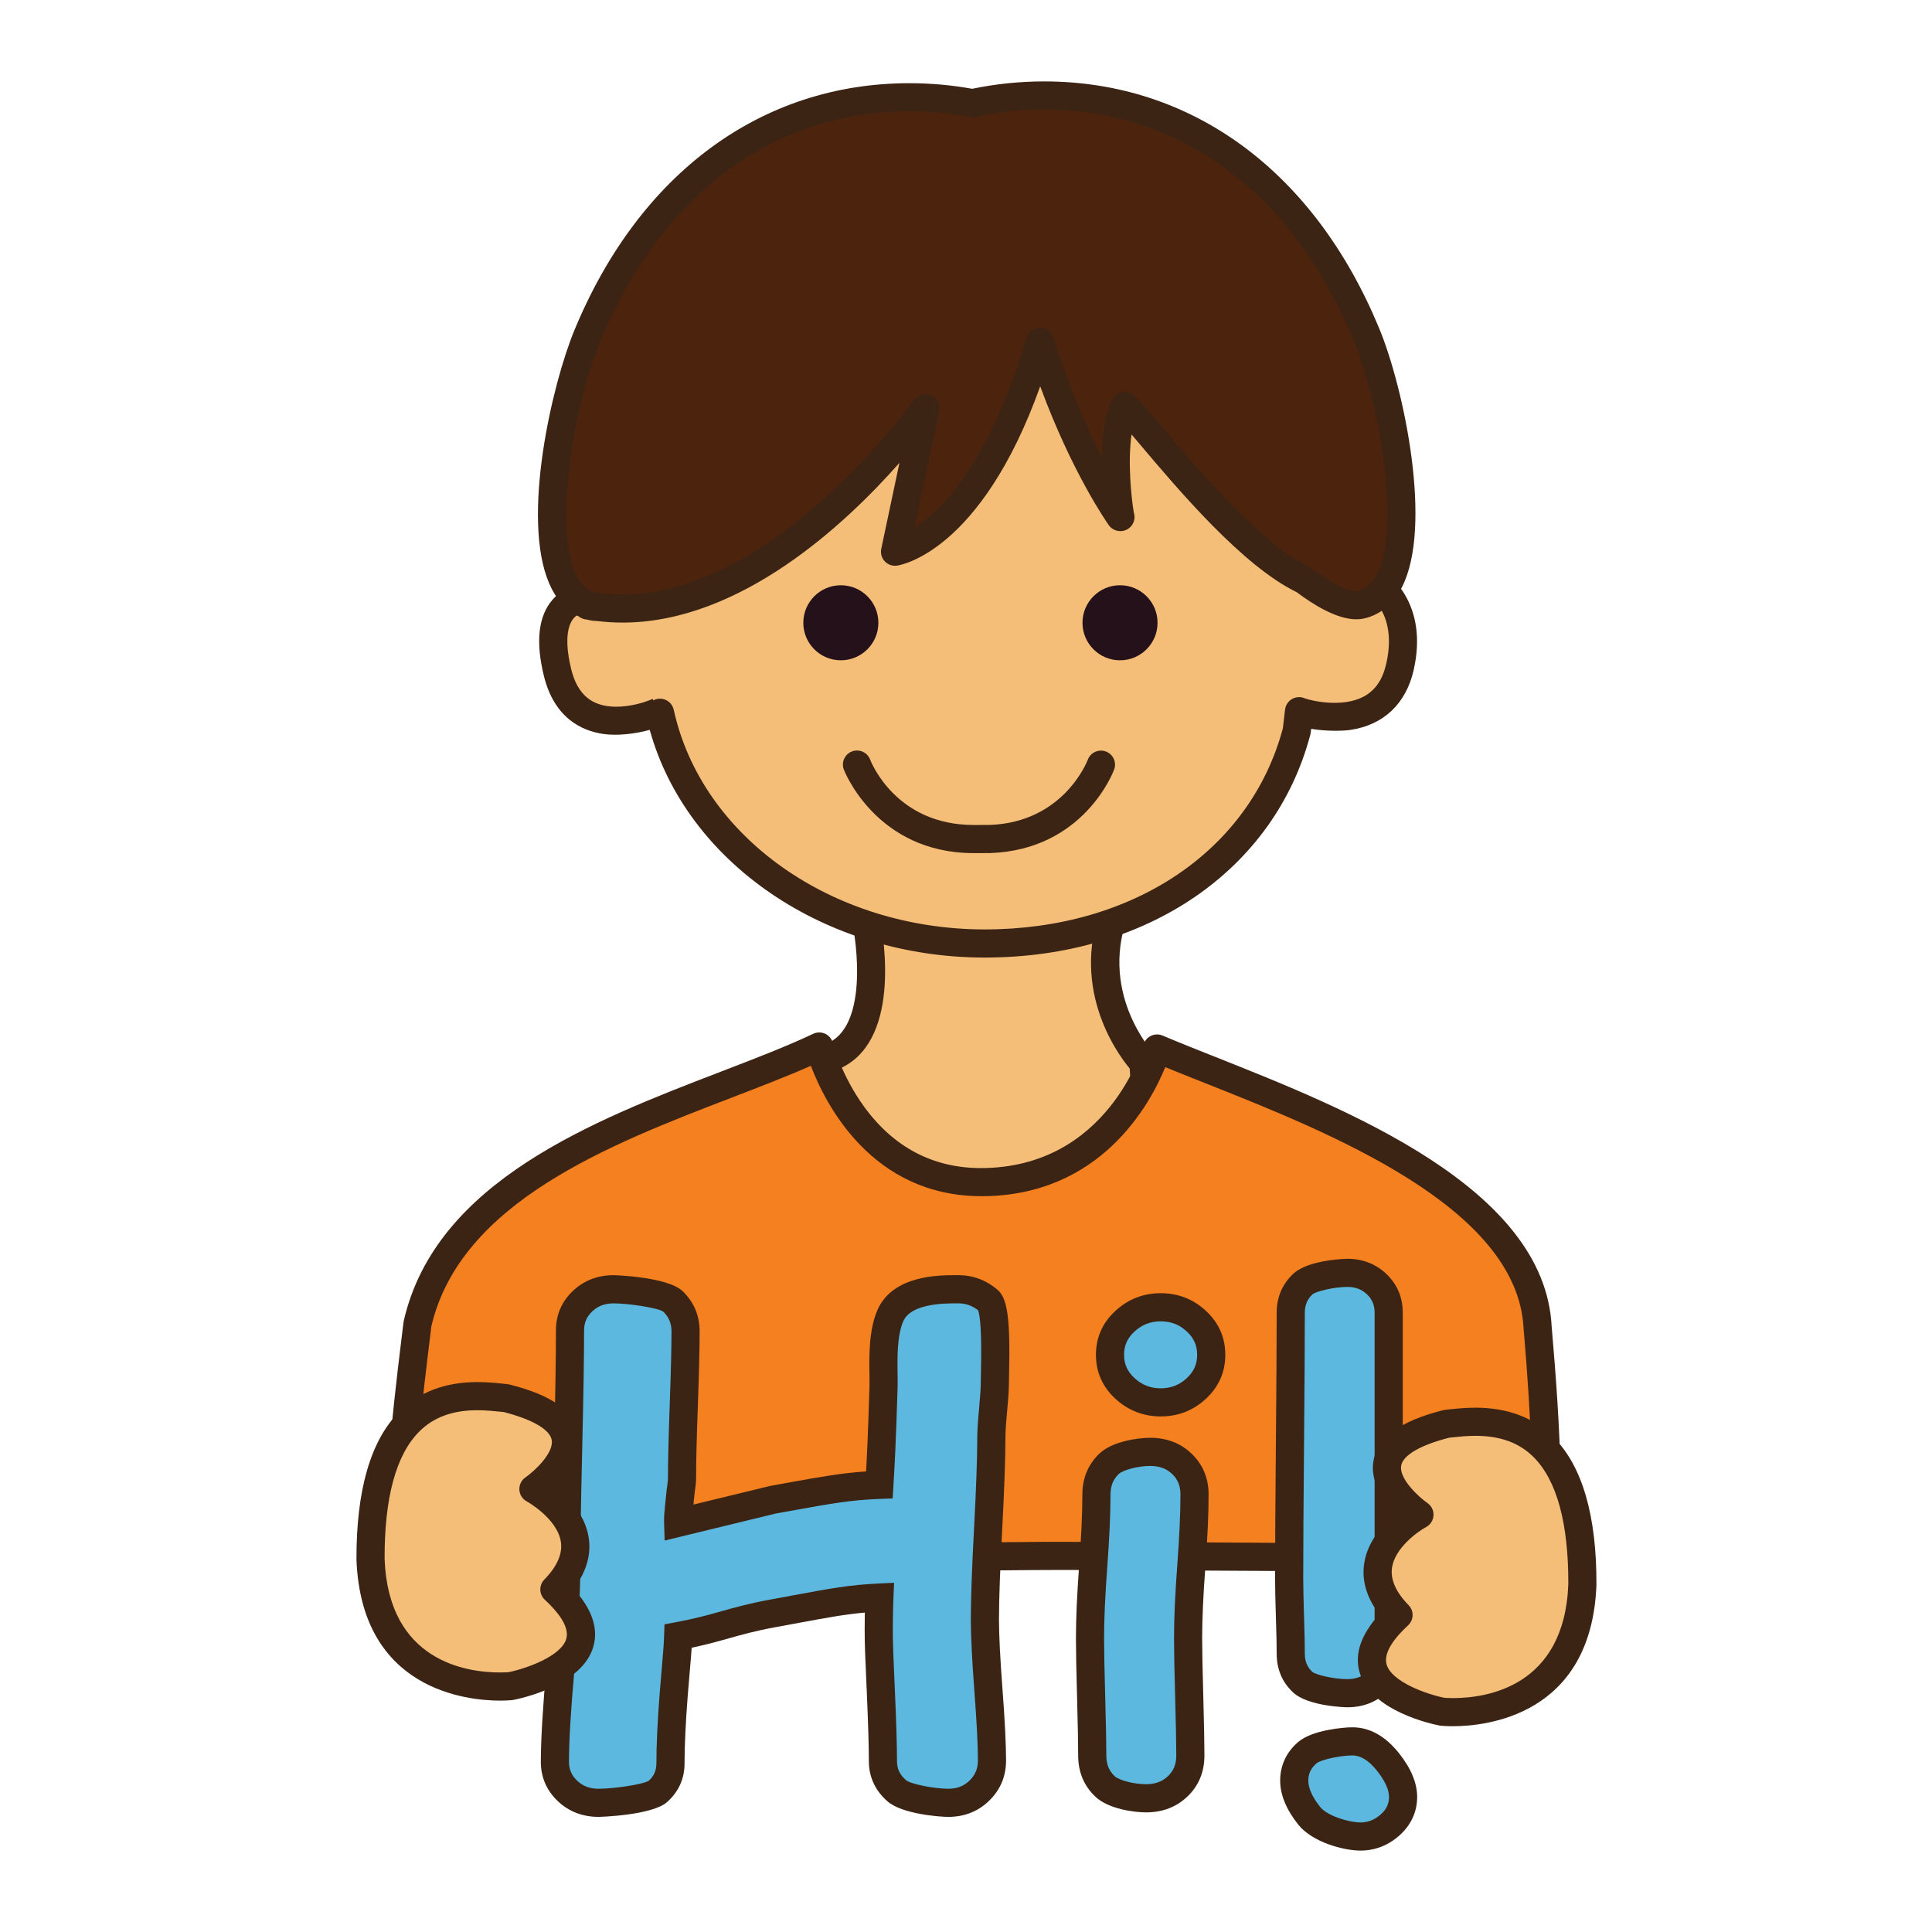
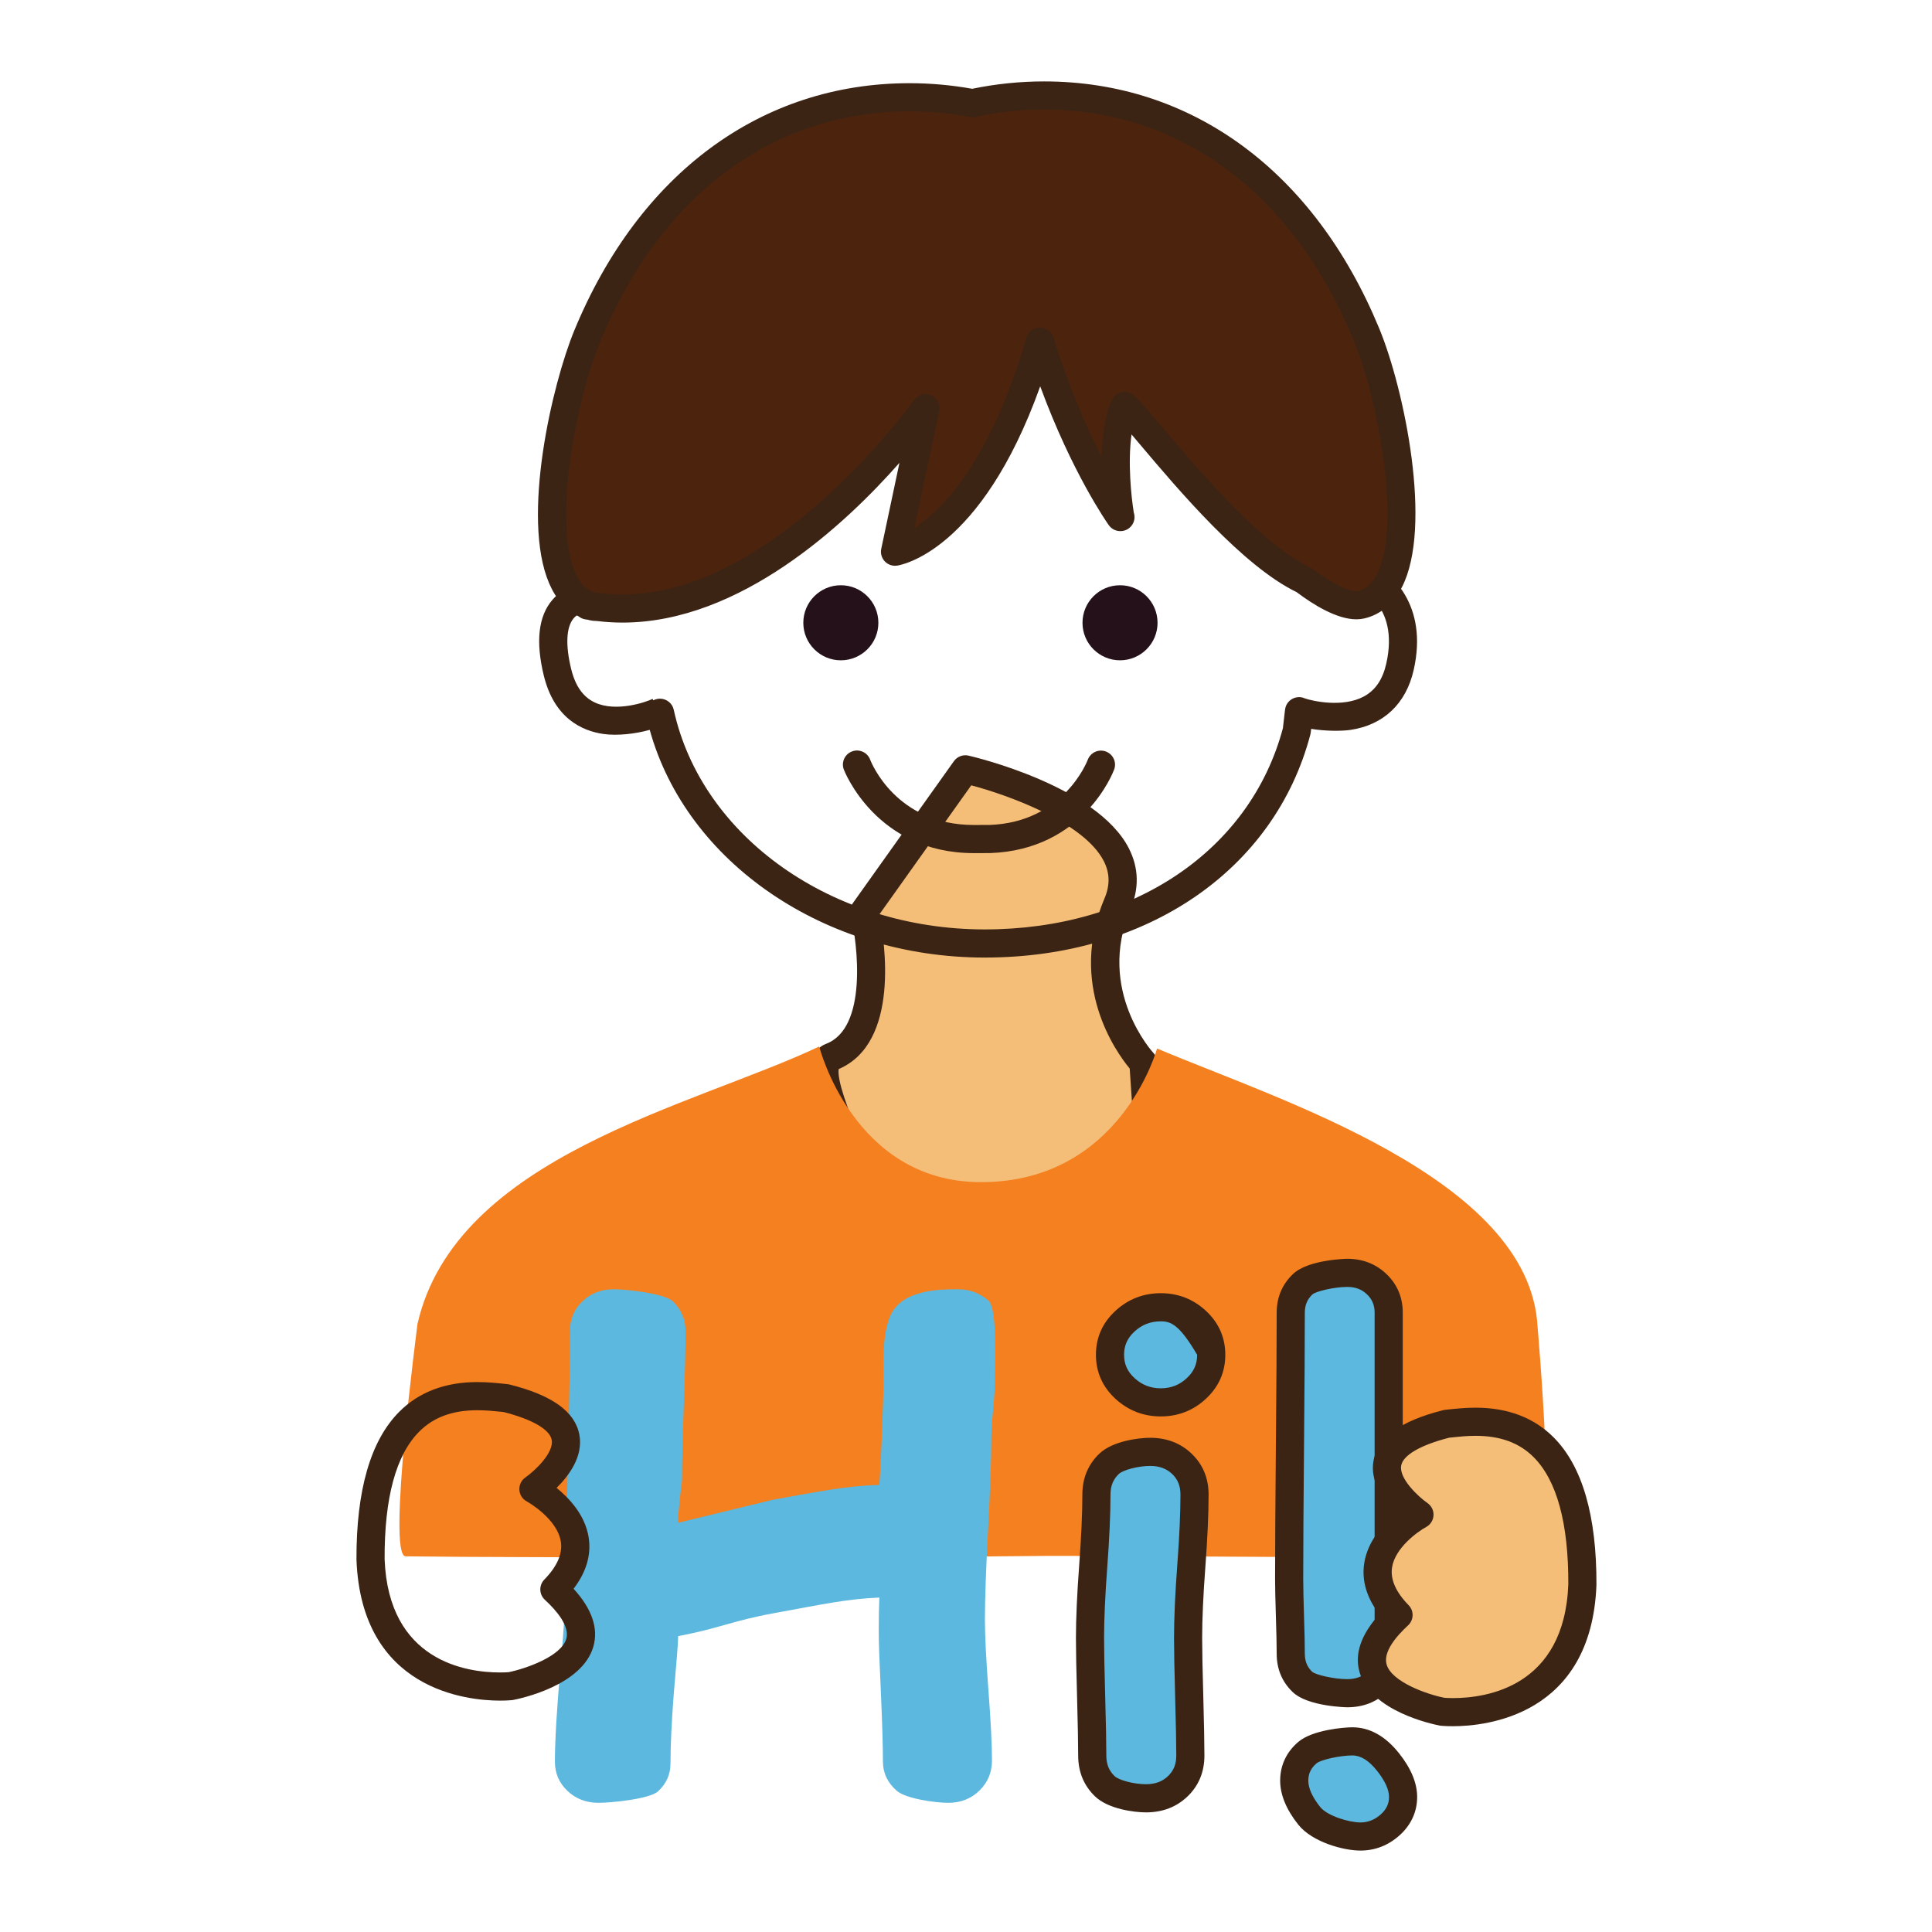
<svg xmlns="http://www.w3.org/2000/svg" version="1.1" id="Layer_1" x="0px" y="0px" width="500px" height="500px" viewBox="0 0 500 500" enable-background="new 0 0 500 500" xml:space="preserve">
  <g id="Layer_1_copy_70">
    <g>
      <g>
        <path fill="#F4BE78" d="M223.694,235.828c0,0,7.509,31.617-8.639,37.729c-8.776,3.319,21.019,55.838,21.019,55.838l31.633,2.224     l30.045-29.337l-1.836-27.208c0,0-16.684-17.693-6.708-41.164c9.972-23.472-39.373-34.806-39.373-34.806L223.694,235.828z" />
      </g>
      <g>
        <path fill="#3C2415" d="M267.707,335.256c-0.085,0-0.171,0-0.256-0.005l-31.632-2.222c-1.218-0.09-2.309-0.777-2.91-1.84     c-24.572-43.312-23.511-54.903-22.601-57.426c0.619-1.72,1.849-3.007,3.459-3.615c10.759-4.072,8.252-25.55,6.383-33.483     c-0.241-1.016-0.032-2.095,0.574-2.946l26.144-36.727c0.85-1.2,2.351-1.771,3.78-1.44c1.356,0.312,33.24,7.798,41.504,24.002     c2.574,5.044,2.707,10.355,0.406,15.774c-8.938,21.04,5.855,37.087,6.008,37.248c0.58,0.609,0.925,1.406,0.981,2.249l1.84,27.209     c0.074,1.065-0.326,2.108-1.09,2.853l-30.047,29.334C269.568,334.889,268.656,335.256,267.707,335.256z M238.283,325.9     l28.051,1.97l27.678-27.021l-1.646-24.313c-3.602-4.356-16.006-21.703-6.51-44.05c1.439-3.397,1.379-6.546-0.188-9.621     c-5.131-10.052-24.696-17.063-34.306-19.626l-23.773,33.396c1.374,6.953,5.4,33.215-10.54,40.042     C216.218,282.1,226.987,305.732,238.283,325.9z" />
      </g>
    </g>
    <g>
      <g>
-         <path fill="#F4BE78" d="M170.8,184.455c7.426,33.996,42.228,59.717,84.046,59.717c40.74,0,72.164-22.332,80.752-55.031     l0.589-5.084c-0.089,0.109,21.833,7.426,26.119-11.47c4.415-19.46-11.102-24.559-11.102-24.559l-3.768-5.569l-63.126-81.637     l-83.146,18.512l-47.95,75.261c0,0-13.977-1.292-8.945,19.377c4.856,19.958,26.456,10.194,26.367,10.085" />
-       </g>
+         </g>
      <g>
        <path fill="#3C2415" d="M254.846,247.816c-41.387,0-77.172-24.57-86.698-58.929c-3.695,1.045-8.418,1.572-11.956,1.07     c-5.562-0.786-12.763-4.054-15.46-15.125c-2.146-8.802-1.395-15.392,2.227-19.589c2.426-2.807,5.7-3.911,8.214-4.216     l46.92-73.648c0.513-0.814,1.334-1.389,2.278-1.598l83.15-18.511c1.375-0.303,2.808,0.211,3.675,1.328l63.12,81.633l3.257,4.802     c6.527,2.762,16.107,11.509,12.284,28.361c-1.982,8.75-7.816,14.255-16.425,15.512c-2.281,0.33-6.487,0.317-10.108-0.279     l-0.106,0.933c-0.019,0.168-0.05,0.339-0.092,0.507C329.905,225.147,296.822,247.816,254.846,247.816z M170.803,180.816     c1.675,0,3.186,1.159,3.559,2.862c7.192,32.943,41.045,56.855,80.484,56.855c38.463,0,68.724-20.427,77.166-52.072l0.557-4.822     c0.201-1.736,1.61-3.085,3.354-3.216c0.622-0.055,1.235,0.072,1.779,0.322c1.895,0.669,9.779,2.46,15.26-0.496     c2.97-1.603,4.864-4.371,5.796-8.468c3.532-15.585-7.449-19.864-8.713-20.301c-0.743-0.258-1.412-0.758-1.854-1.411l-3.771-5.57     L282.85,64.881l-79.426,17.68l-47.14,73.993c-0.733,1.149-2.039,1.797-3.404,1.668c-0.071,0.003-2.776-0.16-4.447,1.826     c-1.9,2.264-2.12,6.903-0.623,13.06c1.079,4.433,3.09,7.279,6.143,8.701c5.533,2.581,13.308-0.125,14.934-0.935l0.19,0.375     c0.286-0.16,0.608-0.276,0.949-0.35C170.285,180.841,170.549,180.816,170.803,180.816z" />
      </g>
    </g>
    <g>
      <path fill="#25111A" d="M227.322,161.177c0,5.361-4.35,9.707-9.714,9.707c-5.359,0-9.711-4.346-9.711-9.707    c0-5.368,4.352-9.716,9.711-9.716C222.973,151.46,227.322,155.809,227.322,161.177z" />
    </g>
    <g>
      <path fill="#25111A" d="M299.573,161.177c0,5.361-4.349,9.707-9.714,9.707c-5.361,0-9.709-4.346-9.709-9.707    c0-5.368,4.348-9.716,9.709-9.716C295.227,151.46,299.573,155.809,299.573,161.177z" />
    </g>
    <g>
      <path fill="#3C2415" d="M251.988,220.785c-25.277,0-33.533-21.423-33.614-21.641c-0.702-1.884,0.258-3.983,2.145-4.682    c1.876-0.71,3.979,0.259,4.681,2.144c0.262,0.679,6.68,16.898,26.803,16.898c0.07,0,0.142,0,0.213,0l3.894-0.011    c18.998-0.667,25.158-16.224,25.41-16.887c0.715-1.875,2.812-2.823,4.689-2.116c1.873,0.707,2.829,2.788,2.127,4.67    c-0.312,0.846-8,20.771-32.088,21.616l-4.004,0.009C252.158,220.785,252.072,220.785,251.988,220.785z" />
    </g>
    <g>
      <path fill="#4C230D" d="M353.587,86.416c-22.562-54.613-66.929-67.078-101.481-59.821l-0.123,0.157    c-34.331-6.583-77.734,6.288-99.97,60.111c-7.481,18.109-16.098,63.413-0.025,69.649c0.021,0.071,0.046,0.145,0.063,0.186    c0.305,0.056,0.609,0.078,0.91,0.131c0.142,0.039,0.265,0.094,0.407,0.129c0.418,0.094,0.871,0.132,1.359,0.118    c44.431,5.778,84.769-51.448,84.769-51.448l-7.863,37.156c0,0,22.49-3.106,37.509-54.395    c8.799,28.528,20.787,45.423,20.787,45.423s-3.273-18.626,1.092-28.743c3.383,2.312,28.283,36.512,46.466,45.059    c5.963,4.556,11.521,7.126,14.75,6.381C370.176,152.37,361.272,105.028,353.587,86.416z" />
      <path fill="#3C2415" d="M161.099,161.126c-2.209,0-4.422-0.14-6.584-0.407c-0.691-0.003-1.35-0.076-1.962-0.214    c-0.085-0.019-0.26-0.07-0.407-0.117l-0.057-0.006c-0.234-0.029-0.471-0.061-0.704-0.103c-0.62-0.117-1.187-0.39-1.653-0.773    c-3.304-1.578-5.863-4.45-7.619-8.557c-7.289-17.023,0.801-51.595,6.536-65.476c16.787-40.635,48.401-63.942,86.743-63.942    c5.413,0,10.864,0.488,16.209,1.447c6.111-1.265,12.363-1.906,18.59-1.906c38.347,0,69.972,23.309,86.76,63.953    c6.446,15.607,13.916,51.336,5.848,66.973c-2.224,4.317-5.597,7.102-9.746,8.06c-0.634,0.146-1.312,0.221-2.021,0.221l0,0    c-5.056,0-11.134-3.767-15.453-7.027c-14.006-6.785-30.65-26.511-40.636-38.337c-0.707-0.839-1.42-1.685-2.1-2.484    c-1.01,7.192-0.089,16.11,0.577,20.194c0.128,0.372,0.192,0.77,0.192,1.188c0,2.007-1.627,3.64-3.637,3.64    c-0.016,0-0.033,0-0.049,0c-1.152,0-2.271-0.547-2.97-1.535c-0.44-0.618-9.543-13.593-17.75-35.938    c-15.372,42.913-36.137,46.28-37.078,46.409c-1.175,0.16-2.351-0.258-3.165-1.125c-0.803-0.867-1.143-2.073-0.895-3.236    l4.709-22.249C218.884,135.554,191.641,161.126,161.099,161.126z M154.31,153.43c0.073,0,0.611,0,0.888,0.036    c1.933,0.251,3.919,0.379,5.901,0.379c39.441,0,75.068-49.815,75.422-50.318c0.994-1.413,2.843-1.932,4.433-1.238    c1.583,0.69,2.463,2.399,2.103,4.089l-6.391,30.212c7.06-4.551,19.49-16.821,28.979-49.224c0.448-1.545,1.861-2.607,3.469-2.619    c1.584,0.077,3.035,1.033,3.505,2.568c3.983,12.898,8.653,23.41,12.509,30.961c0.096-5.079,0.74-10.451,2.553-14.651    c0.432-0.999,1.284-1.753,2.329-2.054c1.04-0.303,2.171-0.124,3.069,0.492c1.254,0.857,3.072,2.986,7.432,8.151    c9.048,10.72,25.891,30.675,38.524,36.614c0.237,0.109,0.457,0.246,0.666,0.405c5.555,4.245,9.498,5.761,11.332,5.761    c0.206,0,0.326-0.022,0.386-0.036c2.058-0.473,3.661-1.882,4.91-4.3c6.353-12.314,0.532-44.783-6.11-60.851    c-15.602-37.784-44.773-59.452-80.024-59.452c-5.617,0-11.252,0.566-16.772,1.685c-0.669,0.301-1.416,0.423-2.124,0.289    c-5.24-1.004-10.585-1.514-15.902-1.514c-35.243,0-64.404,21.663-80.01,59.436c-6.446,15.599-12.214,46.664-6.576,59.831    c1.142,2.655,2.61,4.305,4.497,5.036c0.092,0.036,0.188,0.079,0.27,0.121h0.007c0.117,0.02,0.236,0.044,0.351,0.078    c0.063,0.019,0.258,0.076,0.364,0.113C154.294,153.43,154.297,153.43,154.31,153.43z" />
    </g>
    <g>
      <path fill="#F58020" d="M299.446,271.352c31.284,13.252,96.538,33.514,98.481,72.098c0,0,5.236,59.509,0,59.586    c-23.983,0.361-115.687-0.553-131.27-0.336c-25.589,0.35-131.051,0.5-161.691,0.076c-4.921-0.065,3.119-59.975,3.073-60.123    c9.947-43.521,71.354-56.355,103.978-71.818c0,0,8.818,35.02,41.753,35.104C290.011,306.037,299.446,271.352,299.446,271.352z" />
-       <path fill="#3C2415" d="M380.574,406.768c-16.855,0-40.787-0.146-61.905-0.265c-23.826-0.134-45.163-0.265-51.957-0.165    c-14.153,0.193-53.412,0.336-93.346,0.336c-31.634,0-56.58-0.092-68.449-0.252c-1.234-0.021-2.371-0.559-3.21-1.521    c-1.558-1.787-4.46-5.123,2.5-60.905c0.109-0.851,0.177-1.406,0.202-1.619c0.011-0.177,0.038-0.356,0.081-0.53    c8.256-36.128,49.244-51.888,82.179-64.544c8.717-3.354,16.952-6.517,23.788-9.757c0.983-0.468,2.127-0.468,3.115-0.005    c0.984,0.465,1.711,1.347,1.976,2.405c0.021,0.074,2.182,8.359,8.086,16.466c7.649,10.507,17.794,15.851,30.149,15.886    c33.094,0,42.062-31.579,42.146-31.9c0.276-1.017,0.978-1.858,1.922-2.316c0.945-0.461,2.048-0.49,3.011-0.083    c4.021,1.698,8.671,3.55,13.595,5.503c33.965,13.479,85.299,33.847,87.108,69.77c2.243,25.5,4.021,57.073-0.329,61.892    c-0.868,0.96-2.022,1.497-3.257,1.516C393.899,406.736,387.86,406.768,380.574,406.768z M274.072,399.023    c9.977,0,26.587,0.093,44.642,0.195c21.104,0.122,45.025,0.262,61.86,0.262c6.181,0,11.459-0.021,15.393-0.061    c1.417-6.702,0.322-33.055-1.667-55.652c-1.582-31.382-50.297-50.709-82.535-63.502c-3.579-1.421-7.016-2.785-10.194-4.086    c-3.895,9.543-16.726,33.399-47.639,33.399c-0.002,0,0,0-0.002,0c-28.391-0.075-40.364-23.962-44.078-33.749    c-6.221,2.751-13.226,5.445-20.565,8.27c-31.271,12.019-70.164,26.969-77.659,59.193c-0.039,0.382-0.103,0.895-0.191,1.6    c-4.837,38.756-4.669,50.668-4.23,54.27c12.557,0.148,36.391,0.229,66.161,0.229c39.905,0,79.12-0.141,93.245-0.33    C268.287,399.029,270.832,399.023,274.072,399.023z" />
    </g>
    <g>
      <g>
        <path fill="#5CB8DE" d="M257.473,357.634c0,1.562-0.152,3.962-0.457,7.222c-0.305,3.266-0.457,5.666-0.457,7.228     c0,5.293-0.279,13.147-0.832,23.558c-0.556,10.411-0.832,18.268-0.832,23.562c0,4.065,0.306,10.135,0.91,18.21     c0.615,8.072,0.916,14.146,0.916,18.215c0,3.062-1.074,5.653-3.238,7.763c-2.164,2.126-4.854,3.175-8.071,3.175     c-3.271,0-10.954-1.034-13.336-3.12c-2.387-2.075-3.576-4.612-3.576-7.604c0-4.046-0.185-10.122-0.542-18.211     c-0.361-8.104-0.54-11.744-0.54-15.79c0-3.168,0.056-5.965,0.161-8.401c-8.701,0.391-14.603,1.742-27.411,4.076     c-10.649,1.938-14.006,3.911-24.654,5.905c-0.113,3.521-0.499,6.967-1.165,15.2c-0.553,7.24-0.828,13.166-0.828,17.775     c0,2.851-1.085,5.255-3.251,7.224c-2.159,1.968-12.132,2.945-15.347,2.945c-3.218,0-5.909-1.027-8.068-3.089     c-2.163-2.054-3.243-4.566-3.243-7.544c0-5.467,0.485-13.642,1.451-24.517c0.974-10.887,1.456-19.055,1.456-24.525     c0-6.923,0.173-17.361,0.504-31.293c0.332-13.938,0.497-24.373,0.497-31.305c0-2.979,1.08-5.491,3.243-7.55     c2.164-2.06,4.854-3.082,8.068-3.082c3.216,0,13.188,1.048,15.352,3.159c2.163,2.109,3.242,4.689,3.242,7.73     c0,4.219-0.148,10.551-0.453,19.012c-0.308,8.457-0.461,14.791-0.461,19c0,1.389-0.194,1.623-0.583,5.56     c-0.333,3.657-0.468,4.028-0.414,5.969l24.654-5.989c12.477-2.213,18.381-3.49,27.411-3.82c0.227-3.756,0.585-8.981,1.083-25.4     c0.115-4.318-0.687-12.888,1.812-18.49c3.104-6.896,13.582-6.729,17.52-6.729c2.942,0,5.544,0.972,7.812,2.92     C258.248,338.689,257.473,354.621,257.473,357.634z" />
-         <path fill="#3C2415" d="M245.41,470.208c-2.209,0-11.951-0.718-15.732-4.021c-3.152-2.744-4.819-6.326-4.819-10.349     c0-3.927-0.184-10.001-0.538-18.053l-0.084-1.857c-0.308-6.845-0.461-10.292-0.461-14.091c0-1.582,0.014-3.084,0.039-4.504     c-5.218,0.461-9.98,1.35-16.972,2.646l-6.024,1.109c-5.217,0.954-8.569,1.893-12.12,2.891c-2.843,0.803-5.771,1.625-9.693,2.452     c-0.104,1.614-0.265,3.421-0.467,5.811c-0.159,1.828-0.343,3.997-0.559,6.666c-0.545,7.085-0.822,12.972-0.822,17.484     c0,3.901-1.493,7.244-4.436,9.917c-3.895,3.552-17.666,3.897-17.801,3.897c-4.164,0-7.726-1.377-10.578-4.093     c-2.902-2.758-4.375-6.185-4.375-10.186c0-5.551,0.494-13.914,1.469-24.839c0.956-10.731,1.44-18.874,1.44-24.204     c0-6.953,0.167-17.221,0.502-31.386c0.329-13.876,0.5-24.378,0.5-31.211c0-3.997,1.47-7.422,4.372-10.187     c2.853-2.713,6.416-4.088,10.578-4.088c0.135,0,13.984,0.383,17.896,4.196c2.878,2.806,4.341,6.282,4.341,10.336     c0,4.238-0.155,10.675-0.46,19.14c-0.301,8.377-0.456,14.725-0.456,18.873c0,0.984-0.082,1.575-0.198,2.461     c-0.092,0.693-0.227,1.687-0.4,3.451c-0.028,0.324-0.057,0.629-0.082,0.906l19.84-4.818l5.183-0.938     c7.991-1.437,13.27-2.39,19.649-2.817c0.216-3.803,0.51-9.793,0.881-22.037c0.025-0.844,0.003-1.867-0.007-3.008     c-0.078-4.928-0.174-11.684,2.127-16.857c4.002-8.887,15.815-8.887,20.262-8.887h0.588c3.823,0,7.245,1.276,10.187,3.797     c2.579,2.233,3.299,7.551,2.969,21.91c-0.018,0.834-0.035,1.496-0.035,1.91c0,1.703-0.15,4.178-0.467,7.561     c-0.364,3.865-0.441,5.879-0.441,6.889c0,5.364-0.277,13.135-0.836,23.751c-0.553,10.257-0.832,18.119-0.832,23.367     c0,3.957,0.305,9.992,0.904,17.935c0.613,8.062,0.926,14.284,0.926,18.49c0,4.071-1.459,7.555-4.338,10.365     C253.182,468.786,249.605,470.208,245.41,470.208z M231.395,409.621l-0.177,3.979c-0.106,2.375-0.16,5.146-0.16,8.238     c0,3.641,0.152,7.023,0.453,13.769l0.081,1.858c0.369,8.276,0.55,14.288,0.55,18.374c0,1.929,0.736,3.478,2.326,4.856     c1.171,1.006,7.204,2.227,10.942,2.227c2.283,0,4.036-0.679,5.523-2.13c1.469-1.438,2.147-3.077,2.147-5.166     c0-4.018-0.308-10.054-0.91-17.941c-0.608-8.129-0.92-14.346-0.92-18.482c0-5.375,0.282-13.369,0.839-23.757     c0.553-10.344,0.824-18.207,0.824-23.361c0-1.695,0.159-4.241,0.479-7.568c0.287-3.108,0.433-5.425,0.433-6.879     c0-0.447,0.018-1.164,0.038-2.078c0.259-11.22-0.236-15.186-0.739-16.466c-1.515-1.204-3.2-1.788-5.133-1.788h-0.588     c-2.86,0-11.552,0-13.616,4.582c-1.642,3.688-1.558,9.52-1.494,13.768c0.018,1.257,0.035,2.383,0.008,3.318     c-0.457,15.196-0.805,20.856-1.03,24.607l-0.255,4.216l-3.303,0.116c-7.484,0.279-12.615,1.207-21.929,2.882l-4.985,0.896     l-28.793,7l-0.134-4.491c-0.047-1.623,0.031-2.419,0.194-3.997c0.064-0.616,0.141-1.383,0.234-2.412     c0.19-1.93,0.332-2.991,0.435-3.734c0.081-0.623,0.132-0.936,0.132-1.49c0-4.234,0.159-10.674,0.459-19.139     c0.302-8.367,0.457-14.722,0.457-18.873c0-2.07-0.683-3.695-2.146-5.123c-1.349-0.945-8.941-2.123-12.809-2.123     c-2.301,0-4.063,0.66-5.562,2.082c-1.434,1.364-2.105,2.924-2.105,4.904c0,6.895-0.171,17.451-0.504,31.387     c-0.325,13.912-0.499,24.408-0.499,31.211c0,5.543-0.491,13.905-1.466,24.852c-0.956,10.713-1.444,18.852-1.444,24.19     c0,1.979,0.673,3.532,2.114,4.906c1.477,1.406,3.296,2.085,5.558,2.085c3.887,0,11.542-1.11,13-2.085     c1.299-1.188,1.953-2.627,1.953-4.442c0-4.693,0.281-10.77,0.844-18.062c0.219-2.694,0.404-4.871,0.562-6.709     c0.326-3.77,0.521-6.044,0.592-8.324l0.095-2.927l2.875-0.537c5.105-0.953,8.398-1.877,11.889-2.862     c3.555-0.998,7.228-2.035,12.779-3.043l5.998-1.107c9.003-1.68,14.437-2.688,21.908-3.018L231.395,409.621z" />
      </g>
      <g>
        <path fill="#5CB8DE" d="M307.476,423.902c0,3.16,0.1,8.229,0.298,15.212c0.189,6.987,0.285,12.067,0.285,15.224     c0,3.226-1.079,5.865-3.245,7.944c-2.163,2.078-4.902,3.123-8.235,3.123c-3.327,0-8.496-1.045-10.656-3.123     c-2.166-2.079-3.246-4.72-3.246-7.944c0-3.155-0.099-8.234-0.289-15.224c-0.203-6.981-0.295-12.052-0.295-15.212     c0-4.937,0.284-11.12,0.832-18.549c0.553-7.435,0.832-13.615,0.832-18.552c0-3.211,1.086-5.864,3.247-7.938     c2.166-2.089,7.331-3.128,10.659-3.128c3.331,0,6.071,1.039,8.235,3.128c2.161,2.071,3.245,4.727,3.245,7.938     c0,4.937-0.275,11.117-0.84,18.552C307.75,412.782,307.476,418.966,307.476,423.902z M300.408,362.932     c-3.547,0-6.627-1.189-9.237-3.576c-2.604-2.39-3.903-5.289-3.903-8.731s1.299-6.351,3.903-8.729     c2.61-2.391,5.69-3.578,9.237-3.578s6.607,1.188,9.188,3.578c2.58,2.379,3.868,5.285,3.868,8.729     c0,3.442-1.288,6.343-3.868,8.731C307.017,361.742,303.955,362.932,300.408,362.932z" />
-         <path fill="#3C2415" d="M296.577,469.043c-3.073,0-9.781-0.867-13.181-4.139c-2.893-2.78-4.364-6.333-4.364-10.567     c0-3.037-0.097-7.979-0.287-15.117c-0.198-6.872-0.293-12.025-0.293-15.317c0-4.977,0.278-11.301,0.841-18.82     c0.543-7.34,0.822-13.484,0.822-18.279c0-4.228,1.466-7.783,4.361-10.566c3.401-3.271,10.11-4.139,13.185-4.139     c4.286,0,7.91,1.392,10.759,4.146c2.896,2.776,4.364,6.333,4.364,10.562c0,4.995-0.282,11.321-0.845,18.823     c-0.547,7.286-0.822,13.433-0.822,18.275c0,3.217,0.103,8.302,0.294,15.107c0.195,7.216,0.291,12.223,0.291,15.327     c0,4.234-1.47,7.796-4.369,10.574C304.486,467.652,300.864,469.043,296.577,469.043z M297.661,379.382     c-3.06,0-7.011,1.022-8.136,2.103c-1.455,1.401-2.129,3.084-2.129,5.317c0,4.972-0.281,11.3-0.842,18.817     c-0.546,7.342-0.82,13.488-0.82,18.282c0,3.217,0.099,8.302,0.289,15.107c0.199,7.216,0.295,12.222,0.295,15.327     c0,2.233,0.675,3.923,2.123,5.312c1.127,1.091,5.08,2.106,8.136,2.106c2.372,0,4.242-0.688,5.712-2.106     c1.453-1.391,2.131-3.079,2.131-5.312c0-3.037-0.1-7.98-0.291-15.117c-0.193-6.872-0.293-12.025-0.293-15.317     c0-5.024,0.282-11.354,0.838-18.82c0.554-7.317,0.826-13.465,0.826-18.279c0-2.233-0.674-3.916-2.125-5.317     C301.899,380.07,300.029,379.382,297.661,379.382z M300.408,366.57c-4.475,0-8.408-1.522-11.693-4.523     c-3.377-3.099-5.087-6.939-5.087-11.423c0-4.491,1.71-8.334,5.087-11.416c3.285-3.011,7.215-4.533,11.693-4.533     c4.48,0,8.407,1.529,11.661,4.548c3.343,3.084,5.038,6.92,5.038,11.401c0,4.474-1.695,8.312-5.041,11.399     C308.815,365.044,304.887,366.57,300.408,366.57z M300.408,341.961c-2.634,0-4.85,0.854-6.777,2.616     c-1.855,1.702-2.721,3.618-2.721,6.046c0,2.426,0.863,4.342,2.721,6.045c1.928,1.762,4.145,2.624,6.777,2.624     c2.624,0,4.82-0.854,6.712-2.61c1.845-1.703,2.702-3.633,2.702-6.059c0-2.432-0.857-4.357-2.694-6.053     C305.229,342.807,303.032,341.961,300.408,341.961z" />
+         <path fill="#3C2415" d="M296.577,469.043c-3.073,0-9.781-0.867-13.181-4.139c-2.893-2.78-4.364-6.333-4.364-10.567     c0-3.037-0.097-7.979-0.287-15.117c-0.198-6.872-0.293-12.025-0.293-15.317c0-4.977,0.278-11.301,0.841-18.82     c0.543-7.34,0.822-13.484,0.822-18.279c0-4.228,1.466-7.783,4.361-10.566c3.401-3.271,10.11-4.139,13.185-4.139     c4.286,0,7.91,1.392,10.759,4.146c2.896,2.776,4.364,6.333,4.364,10.562c0,4.995-0.282,11.321-0.845,18.823     c-0.547,7.286-0.822,13.433-0.822,18.275c0,3.217,0.103,8.302,0.294,15.107c0.195,7.216,0.291,12.223,0.291,15.327     c0,4.234-1.47,7.796-4.369,10.574C304.486,467.652,300.864,469.043,296.577,469.043z M297.661,379.382     c-3.06,0-7.011,1.022-8.136,2.103c-1.455,1.401-2.129,3.084-2.129,5.317c0,4.972-0.281,11.3-0.842,18.817     c-0.546,7.342-0.82,13.488-0.82,18.282c0,3.217,0.099,8.302,0.289,15.107c0.199,7.216,0.295,12.222,0.295,15.327     c0,2.233,0.675,3.923,2.123,5.312c1.127,1.091,5.08,2.106,8.136,2.106c2.372,0,4.242-0.688,5.712-2.106     c1.453-1.391,2.131-3.079,2.131-5.312c0-3.037-0.1-7.98-0.291-15.117c-0.193-6.872-0.293-12.025-0.293-15.317     c0-5.024,0.282-11.354,0.838-18.82c0.554-7.317,0.826-13.465,0.826-18.279c0-2.233-0.674-3.916-2.125-5.317     C301.899,380.07,300.029,379.382,297.661,379.382z M300.408,366.57c-4.475,0-8.408-1.522-11.693-4.523     c-3.377-3.099-5.087-6.939-5.087-11.423c0-4.491,1.71-8.334,5.087-11.416c3.285-3.011,7.215-4.533,11.693-4.533     c4.48,0,8.407,1.529,11.661,4.548c3.343,3.084,5.038,6.92,5.038,11.401c0,4.474-1.695,8.312-5.041,11.399     C308.815,365.044,304.887,366.57,300.408,366.57z M300.408,341.961c-2.634,0-4.85,0.854-6.777,2.616     c-1.855,1.702-2.721,3.618-2.721,6.046c0,2.426,0.863,4.342,2.721,6.045c1.928,1.762,4.145,2.624,6.777,2.624     c2.624,0,4.82-0.854,6.712-2.61c1.845-1.703,2.702-3.633,2.702-6.059C305.229,342.807,303.032,341.961,300.408,341.961z" />
      </g>
      <g>
        <path fill="#5CB8DE" d="M348.661,438.201c-3.101,0-9.554-0.963-11.576-2.906c-2.031-1.938-3.04-4.38-3.04-7.318     c0-2.164-0.068-5.395-0.205-9.688c-0.14-4.294-0.21-7.53-0.21-9.69c0-7.654,0.07-19.131,0.21-34.436     c0.137-15.301,0.205-26.785,0.205-34.436c0-2.939,1.025-5.389,3.08-7.356c2.049-1.976,8.492-2.956,11.536-2.956     c3.053,0,5.602,0.98,7.655,2.956c2.049,1.969,3.08,4.417,3.08,7.356v88.25c0,2.938-1.015,5.382-3.035,7.318     C354.333,437.238,351.767,438.201,348.661,438.201z" />
        <path fill="#3C2415" d="M348.661,441.843c-0.099,0-10.195-0.17-14.102-3.926c-2.755-2.623-4.154-5.98-4.154-9.941     c0-2.139-0.068-5.332-0.206-9.573c-0.139-4.351-0.209-7.62-0.209-9.807c0-7.66,0.07-19.148,0.205-34.468     c0.142-15.29,0.21-26.761,0.21-34.403c0-3.957,1.412-7.316,4.197-9.986c3.946-3.797,13.959-3.969,14.059-3.969     c4.008,0,7.437,1.338,10.176,3.969c2.789,2.684,4.197,6.037,4.197,9.986v88.251c0,3.958-1.397,7.305-4.154,9.948     C356.171,440.519,352.729,441.843,348.661,441.843z M348.661,333.055c-3.376,0-8.093,1.135-9.02,1.942     c-1.332,1.276-1.954,2.78-1.954,4.728c0,7.657-0.067,19.152-0.206,34.471c-0.135,15.283-0.208,26.755-0.208,34.4     c0,2.133,0.073,5.334,0.204,9.574c0.143,4.347,0.21,7.618,0.21,9.806c0,1.951,0.607,3.438,1.91,4.685     c0.933,0.797,5.669,1.9,9.062,1.9c2.186,0,3.83-0.603,5.18-1.896c1.309-1.25,1.912-2.736,1.912-4.688v-88.251     c0-1.939-0.623-3.451-1.961-4.733C352.418,333.671,350.786,333.055,348.661,333.055z" />
      </g>
      <g>
        <path fill="#5CB8DE" d="M352.057,475.288c-3.323,0-10.318-1.777-13.2-5.323c-2.612-3.271-3.912-6.323-3.912-9.152     c0-2.873,1.137-5.293,3.413-7.232c2.271-1.94,8.736-2.917,11.618-2.917c3.327,0,6.407,1.778,9.236,5.331     c2.605,3.271,3.908,6.295,3.908,9.06c0,2.833-1.125,5.24-3.366,7.241C357.51,474.29,354.939,475.288,352.057,475.288z" />
        <path fill="#3C2415" d="M352.057,478.927c-4.274,0-12.331-2.117-16.029-6.665c-3.141-3.938-4.723-7.777-4.723-11.45     c0-3.934,1.62-7.389,4.69-10.009c3.678-3.14,11.961-3.781,13.979-3.781c4.481,0,8.544,2.258,12.082,6.706     c3.117,3.905,4.702,7.719,4.702,11.324c0,3.843-1.585,7.279-4.585,9.957C359.255,477.611,355.852,478.927,352.057,478.927z      M349.976,454.308c-3.14,0-8.159,1.103-9.255,2.04c-1.458,1.247-2.134,2.662-2.134,4.465c0,1.976,1.043,4.295,3.115,6.878     c1.854,2.287,7.479,3.959,10.354,3.959c1.986,0,3.706-0.685,5.275-2.075c1.462-1.307,2.146-2.747,2.146-4.521     c0-1.906-1.048-4.194-3.116-6.792C354.241,455.597,352.153,454.308,349.976,454.308z" />
      </g>
    </g>
    <g>
-       <path fill="#F4BE78" d="M130.978,361.844c-9.024-0.883-35.257-5.35-35.079,41.67c1.387,36.685,36.266,32.85,36.266,32.85    s31.806-6.107,11.308-25.025c14.791-15.161-5.416-25.982-5.416-25.982S161.084,369.374,130.978,361.844z" />
      <path fill="#3C2415" d="M129.396,440.119h-0.004c-8.387,0-35.855-2.63-37.138-36.469c-0.066-18.006,3.657-30.85,11.078-38.291    c5.077-5.096,11.871-7.68,20.204-7.68c2.642,0,5.039,0.252,6.794,0.432l0.999,0.104c0.18,0.021,0.357,0.055,0.53,0.094    c11.078,2.771,16.993,7.041,18.091,13.041c1.017,5.573-2.729,10.586-5.909,13.713c3.289,2.662,7.415,7.06,8.311,12.857    c0.697,4.499-0.617,8.95-3.909,13.243c4.748,5.212,6.468,10.23,5.124,14.961c-2.891,10.115-18.9,13.465-20.716,13.814    c-0.092,0.018-0.191,0.031-0.287,0.047C132.433,439.996,131.269,440.119,129.396,440.119z M123.536,364.965    c-6.415,0-11.336,1.814-15.046,5.538c-6.001,6.015-9.014,17.124-8.953,32.998c1.002,26.465,21.213,29.332,29.854,29.332h0.004    c1.143,0,1.934-0.053,2.241-0.078c4.43-0.892,13.637-4.105,14.922-8.639c0.928-3.261-2.511-7.294-5.559-10.104    c-0.718-0.669-1.139-1.601-1.168-2.576c-0.024-0.983,0.352-1.938,1.038-2.646c3.317-3.397,4.758-6.687,4.283-9.769    c-0.938-6.078-8.741-10.412-8.823-10.459c-1.113-0.594-1.84-1.732-1.914-2.996c-0.071-1.271,0.517-2.483,1.562-3.209    c2.478-1.728,7.413-6.396,6.807-9.707c-0.498-2.7-5.03-5.324-12.44-7.215l-0.771-0.078    C127.895,365.186,125.798,364.965,123.536,364.965z" />
    </g>
    <g>
      <path fill="#F4BE78" d="M374.435,368.468c9.025-0.875,35.259-5.35,35.085,41.673c-1.392,36.681-36.271,32.854-36.271,32.854    s-31.806-6.106-11.308-25.029c-14.791-15.156,5.42-25.979,5.42-25.979S344.329,376.008,374.435,368.468z" />
      <path fill="#3C2415" d="M376.022,446.744c-1.878,0-3.042-0.114-3.175-0.128c-0.095-0.016-0.188-0.025-0.286-0.046    c-1.814-0.352-17.824-3.696-20.711-13.821c-1.349-4.72,0.376-9.746,5.123-14.954c-3.292-4.302-4.605-8.745-3.912-13.251    c0.896-5.795,5.021-10.192,8.311-12.849c-3.18-3.137-6.926-8.143-5.905-13.711c1.093-6.004,7.009-10.274,18.087-13.047    c0.174-0.041,0.351-0.07,0.53-0.088l1-0.106c1.751-0.181,4.151-0.433,6.792-0.433c8.331,0,15.131,2.586,20.206,7.684    c7.42,7.441,11.146,20.281,11.077,38.165C411.873,444.124,384.408,446.744,376.022,446.744z M373.772,439.378    c0.299,0.035,1.096,0.086,2.25,0.086c8.64,0,28.849-2.868,29.857-29.463c0.056-15.75-2.957-26.849-8.958-32.874    c-3.711-3.725-8.631-5.537-15.047-5.537c-2.261,0-4.354,0.221-6.035,0.403l-0.768,0.077c-7.414,1.886-11.946,4.508-12.444,7.212    c-0.609,3.31,4.326,7.974,6.812,9.719c1.037,0.724,1.629,1.938,1.551,3.196c-0.074,1.265-0.797,2.396-1.912,2.998    c-2.188,1.187-8.048,5.389-8.821,10.479c-0.464,3.068,0.98,6.354,4.291,9.747c0.687,0.699,1.06,1.651,1.033,2.637    c-0.025,0.984-0.447,1.912-1.17,2.584c-3.049,2.812-6.487,6.848-5.558,10.111C360.157,435.307,369.352,438.501,373.772,439.378z" />
    </g>
  </g>
</svg>